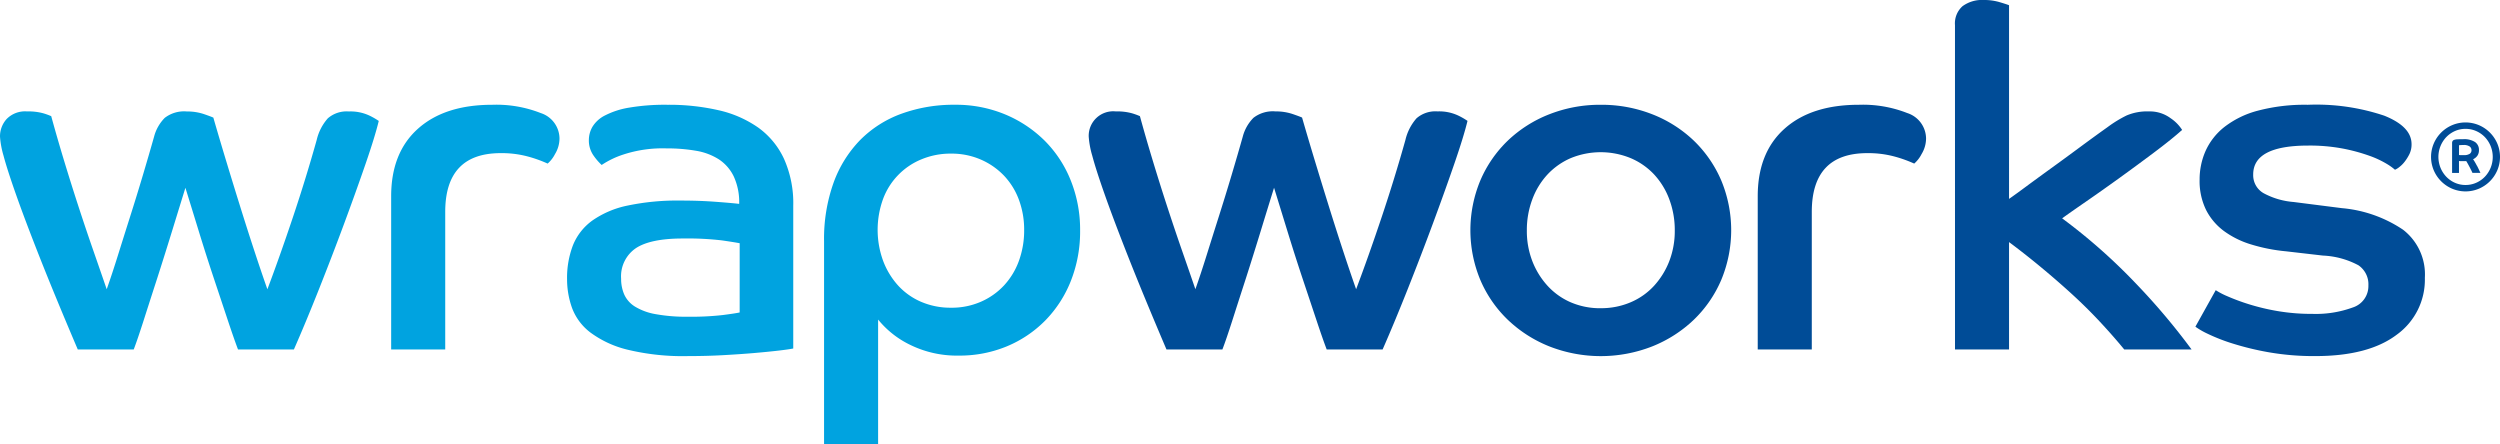
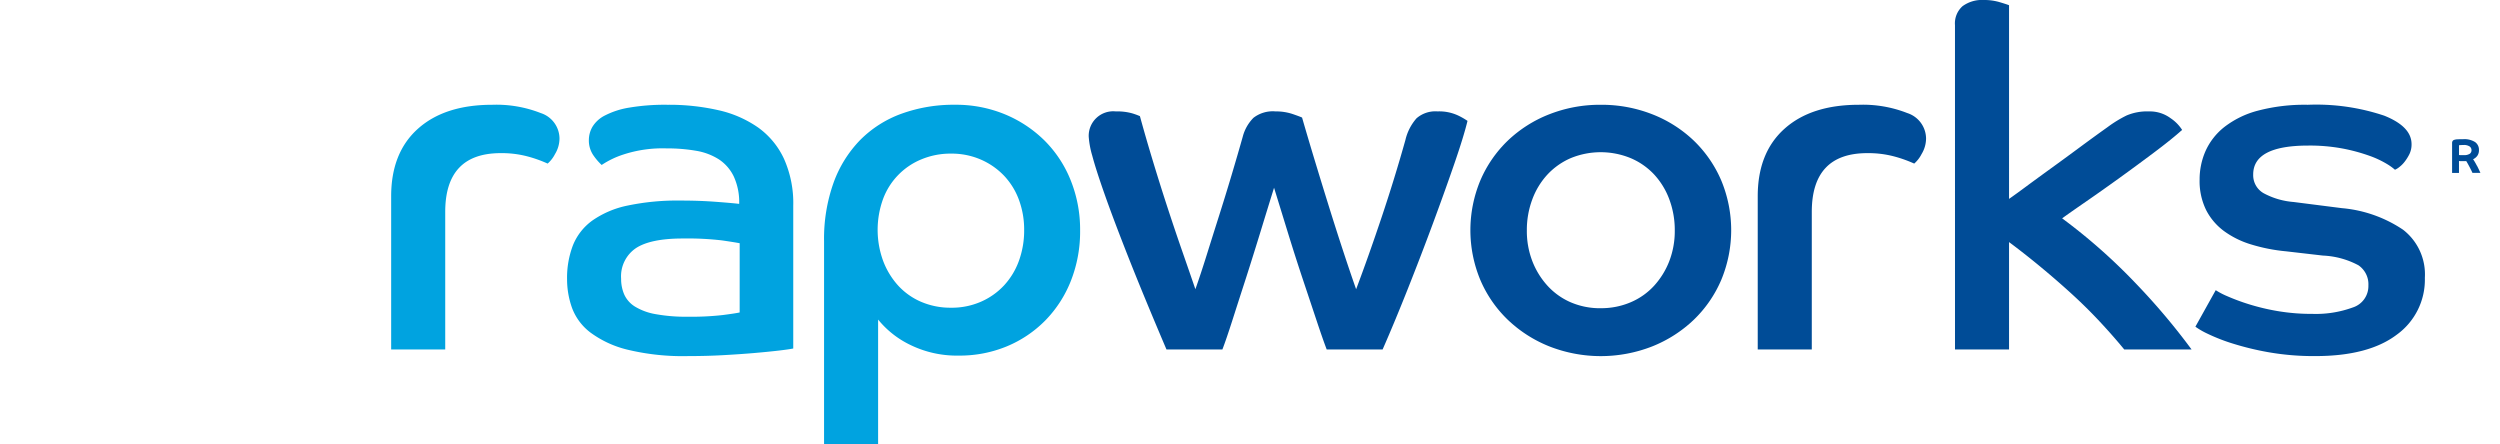
<svg xmlns="http://www.w3.org/2000/svg" width="292.868" height="52.046" viewBox="0 0 292.868 52.046">
  <defs>
    <clipPath id="clip-path">
      <rect id="Rectangle_310" data-name="Rectangle 310" width="292.868" height="52.046" fill="none" />
    </clipPath>
  </defs>
  <g id="Group_527" data-name="Group 527" transform="translate(0 0)">
    <g id="Group_526" data-name="Group 526" transform="translate(0 0)" clip-path="url(#clip-path)">
-       <path id="Path_204" data-name="Path 204" d="M9.11,43.629Q6.389,37.242,4.638,32.8T1.861,25.438Q.833,22.522.417,20.939A10.342,10.342,0,0,1,0,18.689a3.025,3.025,0,0,1,.778-2.055,3.009,3.009,0,0,1,2.388-.889,6.564,6.564,0,0,1,1.917.222A8.045,8.045,0,0,1,6,16.3q.667,2.445,1.5,5.194t1.721,5.471q.889,2.722,1.75,5.193T12.5,36.575q.611-1.721,1.306-3.944t1.443-4.583q.751-2.359,1.472-4.777t1.333-4.582A4.889,4.889,0,0,1,19.3,16.5a3.707,3.707,0,0,1,2.582-.75,6.146,6.146,0,0,1,2,.305q.888.306,1.111.417.721,2.5,1.555,5.249t1.666,5.416q.833,2.666,1.638,5.11t1.472,4.333q1.444-3.833,2.972-8.387t2.805-9.11a5.83,5.83,0,0,1,1.3-2.527,3.361,3.361,0,0,1,2.471-.806,5.213,5.213,0,0,1,2.444.5,8,8,0,0,1,1.055.611q-.444,1.833-1.555,5.055t-2.5,6.971q-1.389,3.749-2.943,7.664t-2.945,7.083H27.884q-.445-1.166-1.194-3.416T25.051,35.3q-.888-2.666-1.749-5.471t-1.583-5.138Q21,27.021,20.136,29.826T18.414,35.3q-.863,2.666-1.583,4.916t-1.166,3.416Z" transform="translate(0 -2.692)" fill="#00a3e0" />
      <path id="Path_205" data-name="Path 205" d="M55.274,25.527q0-5.11,3.139-7.916t8.693-2.805a14.19,14.19,0,0,1,5.694.972,3.161,3.161,0,0,1,2.194,2.971,3.548,3.548,0,0,1-.528,1.834,3.705,3.705,0,0,1-.861,1.111,15.2,15.2,0,0,0-2.333-.833,11.78,11.78,0,0,0-3.165-.39q-6.5,0-6.5,6.889V43.468H55.274Z" transform="translate(-9.45 -2.531)" fill="#00a3e0" />
      <path id="Path_206" data-name="Path 206" d="M106.626,43.358c-.371.075-.953.157-1.749.25s-1.732.184-2.805.278-2.277.175-3.61.25-2.723.111-4.167.111a27.562,27.562,0,0,1-7.082-.75,12.087,12.087,0,0,1-4.333-2,6.437,6.437,0,0,1-2.167-2.888,9.973,9.973,0,0,1-.583-3.361,10.63,10.63,0,0,1,.695-4A6.623,6.623,0,0,1,83.1,28.36a11.092,11.092,0,0,1,4.138-1.75,28.408,28.408,0,0,1,6.221-.583q2.112,0,4,.139t2.833.249a7.19,7.19,0,0,0-.639-3.221,5,5,0,0,0-1.749-2,7.179,7.179,0,0,0-2.667-1,19.687,19.687,0,0,0-3.443-.278,14.742,14.742,0,0,0-5.083.722,10.251,10.251,0,0,0-2.528,1.221,6.724,6.724,0,0,1-.917-1.055,3.061,3.061,0,0,1-.583-1.889A3.11,3.11,0,0,1,83.1,17.39a3.6,3.6,0,0,1,1.472-1.334,9.565,9.565,0,0,1,2.833-.916,25,25,0,0,1,4.5-.333,25.944,25.944,0,0,1,5.972.638,13.121,13.121,0,0,1,4.638,2.027,9.351,9.351,0,0,1,3.028,3.667,12.722,12.722,0,0,1,1.083,5.5ZM100.35,31.026q-.555-.111-2.083-.333a34.753,34.753,0,0,0-4.583-.222q-3.778,0-5.5,1.138a3.987,3.987,0,0,0-1.722,3.582,4.549,4.549,0,0,0,.361,1.833,3.237,3.237,0,0,0,1.249,1.417,6.883,6.883,0,0,0,2.416.89,19.839,19.839,0,0,0,3.805.305,32.849,32.849,0,0,0,4.055-.195q1.5-.194,2-.305Z" transform="translate(-13.699 -2.532)" fill="#00a3e0" />
      <path id="Path_207" data-name="Path 207" d="M116.444,30.8a19.515,19.515,0,0,1,1.111-6.859,13.98,13.98,0,0,1,3.111-5,13.111,13.111,0,0,1,4.832-3.082,17.869,17.869,0,0,1,6.277-1.056,15.02,15.02,0,0,1,5.832,1.111,14.46,14.46,0,0,1,4.638,3.056,13.785,13.785,0,0,1,3.083,4.666,15.43,15.43,0,0,1,1.111,5.887,15.715,15.715,0,0,1-1.084,5.916,13.9,13.9,0,0,1-3,4.638,13.676,13.676,0,0,1-4.5,3.027,14.43,14.43,0,0,1-5.637,1.084,12.4,12.4,0,0,1-5.61-1.222,10.982,10.982,0,0,1-3.833-3V54.578h-6.332ZM131.33,38.58a8.539,8.539,0,0,0,3.471-.694,8.143,8.143,0,0,0,2.723-1.916,8.472,8.472,0,0,0,1.749-2.889,10.412,10.412,0,0,0,.611-3.61,10.023,10.023,0,0,0-.611-3.528,8.232,8.232,0,0,0-1.749-2.833,8.364,8.364,0,0,0-2.723-1.889,8.553,8.553,0,0,0-3.471-.694,8.848,8.848,0,0,0-3.471.666,8.037,8.037,0,0,0-4.5,4.638,10.594,10.594,0,0,0,0,7.248,9.04,9.04,0,0,0,1.749,2.889,7.849,7.849,0,0,0,2.694,1.916,8.684,8.684,0,0,0,3.528.694" transform="translate(-19.907 -2.531)" fill="#00a3e0" />
      <path id="Path_208" data-name="Path 208" d="M162.949,43.629q-2.721-6.387-4.473-10.831T155.7,25.438q-1.027-2.916-1.443-4.5a10.343,10.343,0,0,1-.417-2.25,2.87,2.87,0,0,1,3.166-2.944,6.558,6.558,0,0,1,1.916.222,7.982,7.982,0,0,1,.916.333q.668,2.445,1.5,5.194t1.72,5.471q.89,2.722,1.751,5.193t1.526,4.416q.611-1.721,1.306-3.944t1.444-4.583q.75-2.359,1.472-4.777t1.333-4.582a4.89,4.89,0,0,1,1.251-2.194,3.706,3.706,0,0,1,2.582-.75,6.138,6.138,0,0,1,2,.305q.889.306,1.111.417.721,2.5,1.556,5.249t1.666,5.416q.833,2.666,1.638,5.11t1.472,4.333q1.445-3.833,2.973-8.387t2.805-9.11a5.839,5.839,0,0,1,1.3-2.527,3.364,3.364,0,0,1,2.471-.806,5.209,5.209,0,0,1,2.444.5,8.044,8.044,0,0,1,1.056.611q-.445,1.833-1.556,5.055t-2.5,6.971q-1.389,3.749-2.943,7.664t-2.945,7.083h-6.554q-.445-1.166-1.194-3.416t-1.64-4.916q-.887-2.666-1.749-5.471t-1.583-5.138q-.724,2.333-1.583,5.138T172.252,35.3q-.863,2.666-1.583,4.916T169.5,43.629Z" transform="translate(-26.3 -2.692)" fill="#004c97" />
      <path id="Path_209" data-name="Path 209" d="M223.048,14.807a16.229,16.229,0,0,1,6.027,1.111A14.845,14.845,0,0,1,233.935,19a14.251,14.251,0,0,1,3.222,4.666,15.166,15.166,0,0,1,0,11.665A14.234,14.234,0,0,1,233.935,40a15.19,15.19,0,0,1-4.86,3.111,16.515,16.515,0,0,1-12.054,0A15.181,15.181,0,0,1,212.161,40a14.207,14.207,0,0,1-3.222-4.666,15.166,15.166,0,0,1,0-11.665A14.224,14.224,0,0,1,212.161,19a14.836,14.836,0,0,1,4.86-3.082,16.222,16.222,0,0,1,6.027-1.111m0,23.829a8.744,8.744,0,0,0,3.5-.694A7.911,7.911,0,0,0,229.3,36a9.221,9.221,0,0,0,1.777-2.888,9.808,9.808,0,0,0,.638-3.583,10.256,10.256,0,0,0-.638-3.638,8.772,8.772,0,0,0-1.777-2.917,8.1,8.1,0,0,0-2.749-1.916,9.232,9.232,0,0,0-7.027,0,8.155,8.155,0,0,0-2.722,1.916,8.76,8.76,0,0,0-1.778,2.917,10.237,10.237,0,0,0-.638,3.638,9.791,9.791,0,0,0,.638,3.583A9.208,9.208,0,0,0,216.8,36a7.968,7.968,0,0,0,2.722,1.945,8.68,8.68,0,0,0,3.527.694" transform="translate(-35.52 -2.532)" fill="#004c97" />
      <path id="Path_210" data-name="Path 210" d="M248.374,25.527q0-5.11,3.139-7.916t8.693-2.805a14.19,14.19,0,0,1,5.694.972,3.161,3.161,0,0,1,2.194,2.971,3.548,3.548,0,0,1-.528,1.834,3.706,3.706,0,0,1-.861,1.111,15.2,15.2,0,0,0-2.333-.833,11.78,11.78,0,0,0-3.165-.39q-6.5,0-6.5,6.889V43.468h-6.333Z" transform="translate(-42.461 -2.531)" fill="#004c97" />
      <path id="Path_211" data-name="Path 211" d="M276.246,2.944a2.694,2.694,0,0,1,.889-2.222,3.862,3.862,0,0,1,2.5-.722,6.347,6.347,0,0,1,1.833.25c.556.166.925.287,1.112.361V23.3q.721-.5,2.027-1.467t2.917-2.131q1.609-1.163,3.331-2.437t3.277-2.38a14.17,14.17,0,0,1,2.223-1.36,6.16,6.16,0,0,1,2.61-.473,4.089,4.089,0,0,1,2.555.806,4.667,4.667,0,0,1,1.334,1.36q-1.166,1.053-3.193,2.576t-4.139,3.048q-2.112,1.522-4,2.825T288.8,25.579a66.718,66.718,0,0,1,8.609,7.6,77.891,77.891,0,0,1,6.556,7.762h-7.889q-1.276-1.558-2.859-3.256t-3.388-3.34q-1.806-1.642-3.666-3.174t-3.583-2.811V40.937h-6.332Z" transform="translate(-47.226 0)" fill="#004c97" />
      <path id="Path_212" data-name="Path 212" d="M312.6,36.525a8.7,8.7,0,0,0,1.389.722,24.746,24.746,0,0,0,2.471.917,25.776,25.776,0,0,0,3.361.805,23.691,23.691,0,0,0,4.11.333,12.59,12.59,0,0,0,4.721-.75,2.627,2.627,0,0,0,1.833-2.582,2.689,2.689,0,0,0-1.166-2.361,9.721,9.721,0,0,0-4.165-1.138l-4.333-.5a20.343,20.343,0,0,1-4.083-.806,10.5,10.5,0,0,1-3.193-1.583,7.045,7.045,0,0,1-2.083-2.471,7.678,7.678,0,0,1-.75-3.528,8.262,8.262,0,0,1,.695-3.36,7.492,7.492,0,0,1,2.194-2.805,10.9,10.9,0,0,1,3.916-1.916,21.427,21.427,0,0,1,5.86-.695,24.979,24.979,0,0,1,8.97,1.278q3.195,1.278,3.194,3.333a2.588,2.588,0,0,1-.25,1.166,5.206,5.206,0,0,1-.556.889,3.441,3.441,0,0,1-.638.638,2.076,2.076,0,0,1-.5.306,6.506,6.506,0,0,0-.972-.694,11.158,11.158,0,0,0-2.027-.944,21.1,21.1,0,0,0-3.055-.833,20.842,20.842,0,0,0-4.11-.361q-6.444,0-6.443,3.388a2.419,2.419,0,0,0,1.223,2.194,8.826,8.826,0,0,0,3.5,1.027l5.666.722a15.181,15.181,0,0,1,7.165,2.527,6.607,6.607,0,0,1,2.555,5.638,7.941,7.941,0,0,1-3.3,6.665q-3.307,2.5-9.527,2.5a30.574,30.574,0,0,1-5.444-.444,33.294,33.294,0,0,1-4.249-1.028,21.358,21.358,0,0,1-2.917-1.138,8.746,8.746,0,0,1-1.444-.833Z" transform="translate(-53.034 -2.532)" fill="#004c97" />
-       <path id="Path_213" data-name="Path 213" d="M351.277,19.771a4.072,4.072,0,0,0-2.151-2.151,4.027,4.027,0,0,0-3.139,0,4.072,4.072,0,0,0-2.151,2.151,4.03,4.03,0,0,0,0,3.14,4.072,4.072,0,0,0,2.151,2.151,4.027,4.027,0,0,0,3.139,0,4.072,4.072,0,0,0,2.151-2.151,4.03,4.03,0,0,0,0-3.14m-.784,2.855a3.369,3.369,0,0,1-.68,1.045,3.162,3.162,0,0,1-1.011.7,3.047,3.047,0,0,1-1.245.257,3,3,0,0,1-1.239-.257,3.183,3.183,0,0,1-1.006-.7,3.339,3.339,0,0,1-.68-1.045,3.4,3.4,0,0,1,0-2.571,3.349,3.349,0,0,1,.68-1.045,3.183,3.183,0,0,1,1.006-.7,3,3,0,0,1,1.239-.257,3.047,3.047,0,0,1,1.245.257,3.162,3.162,0,0,1,1.011.7,3.379,3.379,0,0,1,.68,1.045,3.4,3.4,0,0,1,0,2.571" transform="translate(-58.727 -2.958)" fill="#004c97" />
      <path id="Path_214" data-name="Path 214" d="M349.408,22.792q-.113-.216-.226-.412c-.076-.132-.153-.253-.231-.364a1.263,1.263,0,0,0,.5-.408,1.112,1.112,0,0,0,.187-.664,1.1,1.1,0,0,0-.457-.943,2.359,2.359,0,0,0-1.391-.334q-.413,0-.668.015a1.334,1.334,0,0,0-.394.068.343.343,0,0,0-.187.148.522.522,0,0,0-.049.241v3.479h.807v-1.4a1.088,1.088,0,0,0,.216.024c.091,0,.171,0,.235,0s.148,0,.227,0a1.433,1.433,0,0,0,.167-.014c.052.078.114.183.187.314s.144.265.216.4.138.269.2.393.1.216.128.275h.934l-.187-.4q-.1-.211-.211-.428m-.855-1.405a1.179,1.179,0,0,1-.693.158q-.256,0-.373,0t-.187-.015v-1.14c.032-.006.086-.013.162-.02s.188-.009.339-.009a1.191,1.191,0,0,1,.756.177.536.536,0,0,1,.206.422.508.508,0,0,1-.211.433" transform="translate(-59.236 -3.362)" fill="#004c97" />
    </g>
  </g>
</svg>